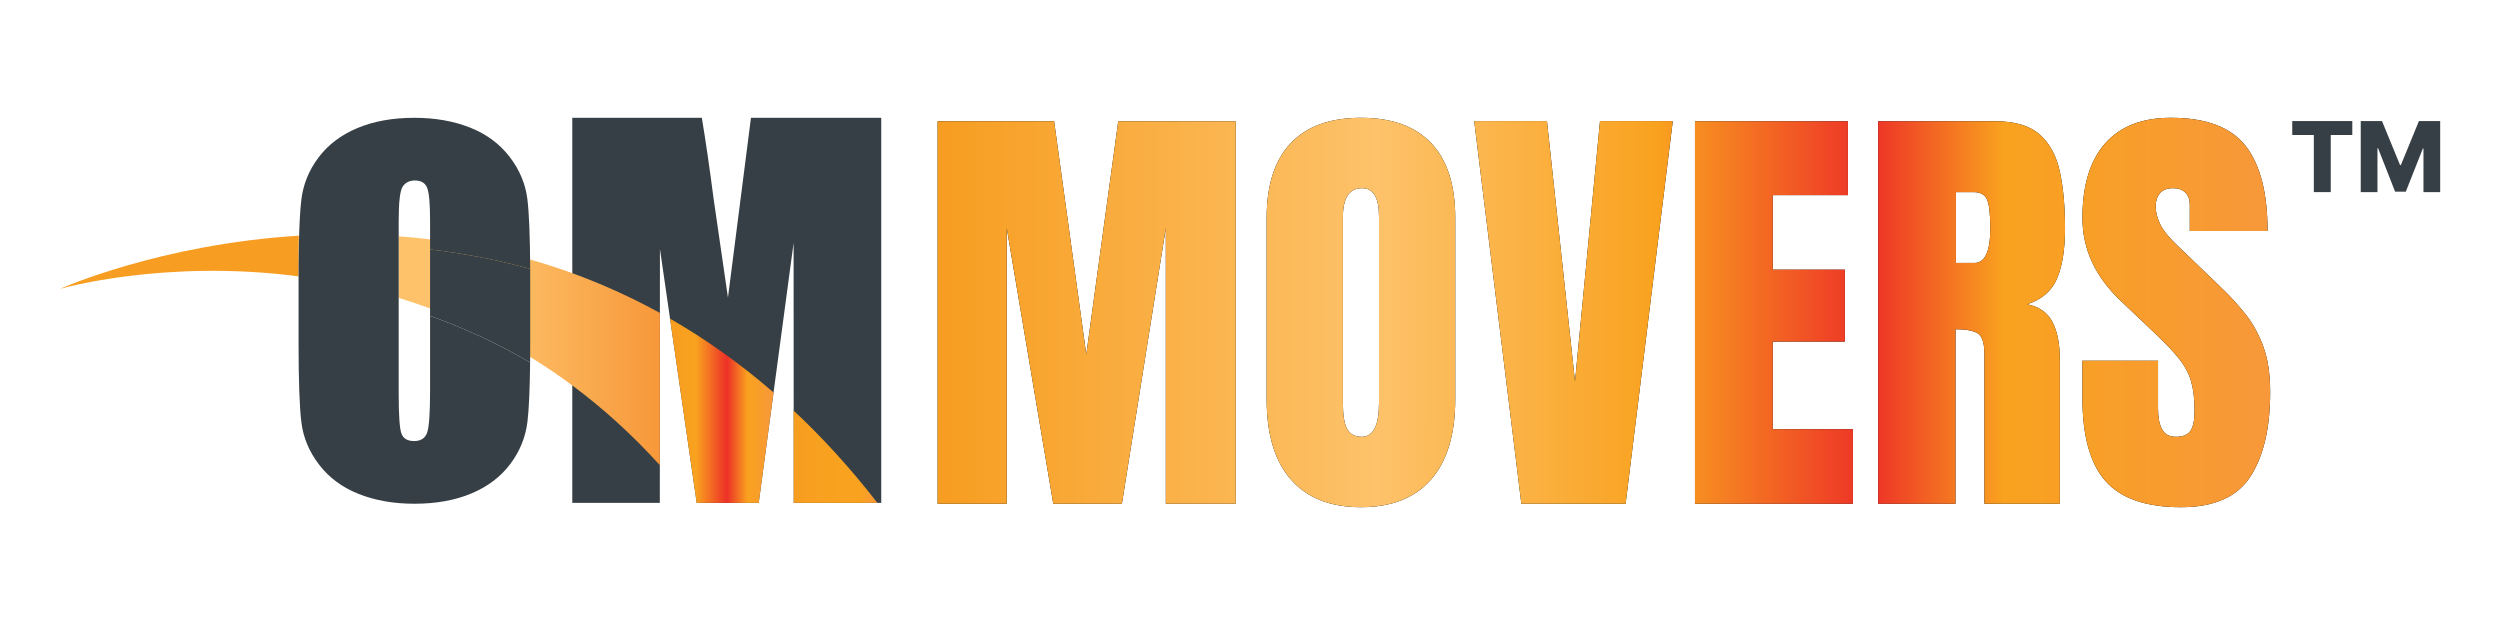
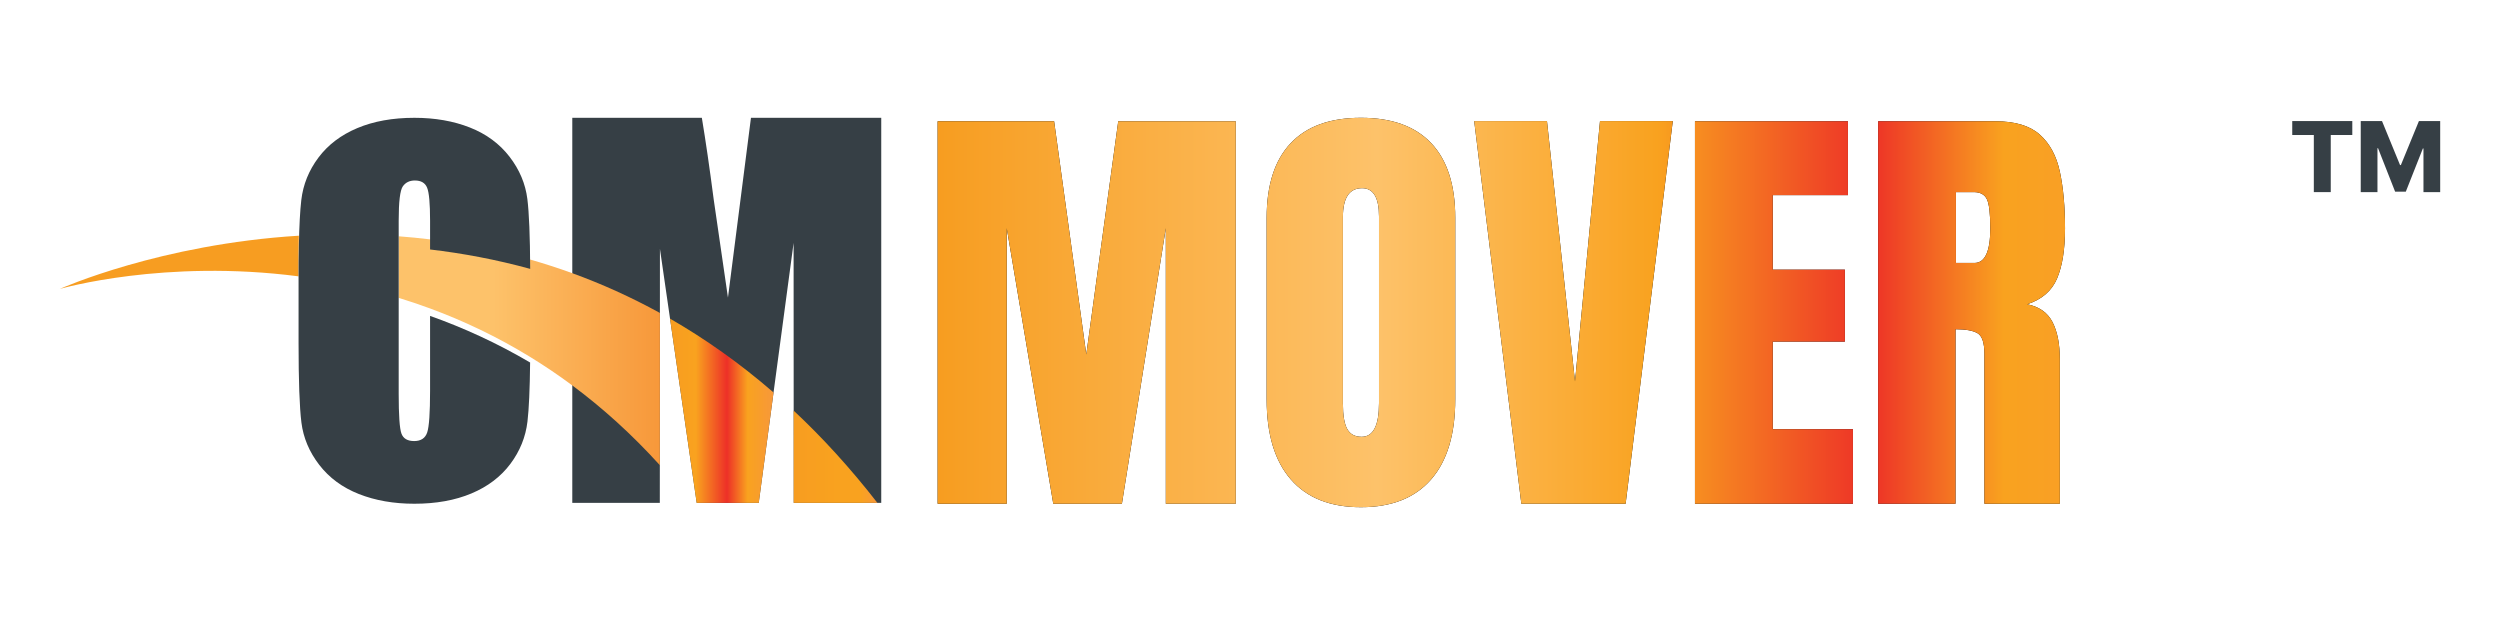
<svg xmlns="http://www.w3.org/2000/svg" id="Layer_1" width="800" height="200" viewBox="0 0 800 200">
  <defs>
    <style>.cls-1{fill:url(#linear-gradient-2);}.cls-2{fill:#f79d21;}.cls-3{fill:url(#linear-gradient-4);}.cls-4{fill:url(#linear-gradient-3);}.cls-5{fill:#363f45;}.cls-6{fill:url(#linear-gradient);}</style>
    <linearGradient id="linear-gradient" x1="127.579" y1="112.236" x2="211.169" y2="112.236" gradientUnits="userSpaceOnUse">
      <stop offset=".363" stop-color="#fdc26a" />
      <stop offset="1" stop-color="#f7983a" />
    </linearGradient>
    <linearGradient id="linear-gradient-2" x1="214.413" y1="131.441" x2="247.535" y2="131.441" gradientUnits="userSpaceOnUse">
      <stop offset="0" stop-color="#f79d20" />
      <stop offset=".25" stop-color="#f9a21f" />
      <stop offset=".55" stop-color="#ed3027" />
      <stop offset=".75" stop-color="#f9a21f" />
      <stop offset="1" stop-color="#f7983a" />
    </linearGradient>
    <linearGradient id="linear-gradient-3" x1="253.977" y1="146.159" x2="280.765" y2="146.159" gradientUnits="userSpaceOnUse">
      <stop offset="0" stop-color="#f79d20" />
      <stop offset=".54" stop-color="#f9a21f" />
      <stop offset=".8" stop-color="#f9a21f" />
      <stop offset="1" stop-color="#f7983a" />
    </linearGradient>
    <linearGradient id="linear-gradient-4" x1="300.045" y1="100" x2="726.458" y2="100" gradientUnits="userSpaceOnUse">
      <stop offset="0" stop-color="#f79d20" />
      <stop offset=".33" stop-color="#fdc26a" />
      <stop offset=".54" stop-color="#f9a21f" />
      <stop offset=".7" stop-color="#ed3027" />
      <stop offset=".8" stop-color="#f9a21f" />
      <stop offset="1" stop-color="#f7983a" />
    </linearGradient>
  </defs>
  <path class="cls-5" d="M240.309,37.694l-7.362,57.539-4.551-31.342c-1.307-10.056-2.573-18.787-3.804-26.197h-41.46v123.22h28.009l.007-12.054.021-48.714.01-20.515,3.233,22.338,8.527,58.946h19.862l4.734-35.318,6.418-47.867.024,53.676.014,29.509h28.009V37.694h-41.691Z" />
  <path class="cls-2" d="M19.141,92.456c.543-.242,32.154-14.309,76.495-17.034-.066,3.285-.097,6.964-.097,11.031v1.978c-42.843-5.588-75.82,3.859-76.398,4.025Z" />
  <path class="cls-6" d="M183.133,87.421c9.319,3.385,18.697,7.583,28.036,12.725l-.021,48.714c-9.015-9.959-18.42-18.396-28.015-25.522-4.464-3.32-8.97-6.352-13.496-9.125-10.643-6.518-21.401-11.594-32.013-15.508-3.365-1.241-6.715-2.365-10.045-3.382v-19.71c3.313.249,6.66.577,10.045.989,10.418,1.269,21.152,3.347,32.037,6.456,4.468,1.276,8.963,2.725,13.472,4.364Z" />
  <path class="cls-1" d="M247.535,125.596l-4.734,35.318h-19.862l-8.527-58.946c11.169,6.418,22.268,14.215,33.123,23.628Z" />
  <path class="cls-4" d="M280.765,160.914h-26.774l-.014-29.509c9.167,8.579,18.133,18.368,26.788,29.509Z" />
-   <path class="cls-5" d="M169.661,86.037c-10.885-2.99-21.619-4.989-32.037-6.21v21.26c10.612,3.765,21.369,8.648,32.013,14.917.021-2.012.031-4.154.031-6.423v-20.278c0-1.121-.004-2.208-.007-3.266Z" />
  <path class="cls-5" d="M137.624,101.087c10.612,3.765,21.369,8.648,32.013,14.917-.09,8.571-.373,14.861-.844,18.872-.584,4.956-2.41,9.479-5.481,13.58-3.071,4.098-7.22,7.247-12.445,9.443-5.225,2.198-11.314,3.296-18.264,3.296-6.598,0-12.521-1.038-17.773-3.113-5.252-2.072-9.475-5.185-12.673-9.333-3.195-4.148-5.097-8.661-5.705-13.543-.609-4.879-.913-13.42-.913-25.623v-20.278c0-3.911.031-7.45.097-10.61.124-6.462.387-11.355.778-14.681.581-4.952,2.407-9.482,5.477-13.58,3.071-4.101,7.22-7.247,12.445-9.446,5.225-2.195,11.314-3.293,18.268-3.293,6.594,0,12.517,1.038,17.77,3.11,5.253,2.075,9.475,5.189,12.673,9.336,3.195,4.147,5.1,8.664,5.709,13.543.553,4.43.854,11.884.906,22.354-10.885-2.99-21.619-4.989-32.037-6.21v-9.19c0-5.514-.315-9.043-.951-10.58-.633-1.537-1.94-2.305-3.918-2.305-1.677,0-2.957.622-3.845,1.866-.889,1.244-1.331,4.919-1.331,11.019v55.344c0,6.881.29,11.126.875,12.739.584,1.61,1.94,2.415,4.073,2.415,2.179,0,3.575-.928,4.184-2.784.609-1.853.913-6.269.913-13.247v-24.017Z" />
  <path d="M300.045,161.194V38.806h37.273l10.292,74.615,10.222-74.615h37.621v122.388h-22.392v-88.175l-14.046,88.175h-21.974l-14.883-88.175v88.175h-22.113Z" />
  <path d="M435.505,162.306c-9.782,0-17.256-2.955-22.424-8.865-5.171-5.912-7.755-14.453-7.755-25.625v-58.135c0-10.476,2.563-18.427,7.686-23.852,5.121-5.424,12.621-8.136,22.494-8.136s17.373,2.712,22.496,8.136c5.123,5.425,7.683,13.376,7.683,23.852v58.135c0,11.173-2.584,19.714-7.753,25.625-5.169,5.911-12.645,8.865-22.427,8.865ZM435.715,139.776c3.709,0,5.563-3.592,5.563-10.779v-59.734c0-6.026-1.809-9.04-5.424-9.04-4.079,0-6.119,3.083-6.119,9.249v59.664c0,3.801.462,6.525,1.39,8.17.926,1.646,2.456,2.469,4.589,2.469Z" />
  <path d="M486.826,161.194l-15.09-122.458h23.296l8.969,83.308,7.997-83.308h23.296l-15.09,122.458h-33.379Z" />
  <path d="M542.387,161.194V38.806h48.956v23.643h-24.061v23.852h23.087v23.018h-23.087v28.024h25.66v23.852h-50.556Z" />
  <path d="M601.008,161.194V38.806h37.551c6.258,0,10.987,1.425,14.186,4.276,3.199,2.851,5.343,6.839,6.433,11.961,1.089,5.123,1.634,11.138,1.634,18.046,0,6.676-.846,12.007-2.539,15.993-1.693,3.988-4.879,6.745-9.562,8.276,3.848.789,6.548,2.701,8.102,5.736,1.554,3.038,2.329,6.966,2.329,11.787v46.312h-24.131v-47.912c0-3.569-.73-5.783-2.19-6.642-1.46-.858-3.813-1.287-7.058-1.287v55.84h-24.756ZM625.904,84.145h5.91c3.384,0,5.077-3.686,5.077-11.056,0-4.774-.37-7.903-1.113-9.388-.741-1.483-2.131-2.225-4.171-2.225h-5.703v22.67Z" />
-   <path d="M697.947,162.306c-11.174,0-19.228-2.781-24.166-8.345-4.938-5.563-7.407-14.418-7.407-26.564v-11.961h24.2v15.299c0,2.828.427,5.041,1.286,6.641s2.353,2.399,4.487,2.399c2.225,0,3.765-.648,4.624-1.947.856-1.298,1.286-3.431,1.286-6.398,0-3.756-.37-6.896-1.111-9.422-.743-2.527-2.029-4.938-3.861-7.232-1.83-2.295-4.369-4.973-7.614-8.032l-10.987-10.431c-8.206-7.741-12.309-16.596-12.309-26.564,0-10.431,2.423-18.381,7.267-23.852,4.844-5.469,11.856-8.205,21.037-8.205,11.218,0,19.18,2.99,23.887,8.97,4.705,5.98,7.058,15.067,7.058,27.26h-24.896v-8.414c0-1.669-.475-2.967-1.425-3.894-.95-.927-2.238-1.391-3.859-1.391-1.948,0-3.373.546-4.277,1.634-.904,1.089-1.355,2.493-1.355,4.207,0,1.716.462,3.57,1.39,5.563.926,1.994,2.759,4.289,5.493,6.885l14.116,13.56c2.828,2.689,5.426,5.528,7.79,8.518,2.364,2.991,4.264,6.467,5.7,10.431,1.438,3.964,2.157,8.797,2.157,14.499,0,11.498-2.122,20.503-6.363,27.016-4.243,6.513-11.625,9.77-22.148,9.77Z" />
  <path class="cls-3" d="M300.045,161.194V38.806h37.273l10.292,74.615,10.222-74.615h37.621v122.388h-22.392v-88.175l-14.046,88.175h-21.974l-14.883-88.175v88.175h-22.113Z" />
  <path class="cls-3" d="M435.505,162.306c-9.782,0-17.256-2.955-22.424-8.865-5.171-5.912-7.755-14.453-7.755-25.625v-58.135c0-10.476,2.563-18.427,7.686-23.852,5.121-5.424,12.621-8.136,22.494-8.136s17.373,2.712,22.496,8.136c5.123,5.425,7.683,13.376,7.683,23.852v58.135c0,11.173-2.584,19.714-7.753,25.625-5.169,5.911-12.645,8.865-22.427,8.865ZM435.715,139.776c3.709,0,5.563-3.592,5.563-10.779v-59.734c0-6.026-1.809-9.04-5.424-9.04-4.079,0-6.119,3.083-6.119,9.249v59.664c0,3.801.462,6.525,1.39,8.17.926,1.646,2.456,2.469,4.589,2.469Z" />
  <path class="cls-3" d="M486.826,161.194l-15.09-122.458h23.296l8.969,83.308,7.997-83.308h23.296l-15.09,122.458h-33.379Z" />
  <path class="cls-3" d="M542.387,161.194V38.806h48.956v23.643h-24.061v23.852h23.087v23.018h-23.087v28.024h25.66v23.852h-50.556Z" />
  <path class="cls-3" d="M601.008,161.194V38.806h37.551c6.258,0,10.987,1.425,14.186,4.276,3.199,2.851,5.343,6.839,6.433,11.961,1.089,5.123,1.634,11.138,1.634,18.046,0,6.676-.846,12.007-2.539,15.993-1.693,3.988-4.879,6.745-9.562,8.276,3.848.789,6.548,2.701,8.102,5.736,1.554,3.038,2.329,6.966,2.329,11.787v46.312h-24.131v-47.912c0-3.569-.73-5.783-2.19-6.642-1.46-.858-3.813-1.287-7.058-1.287v55.84h-24.756ZM625.904,84.145h5.91c3.384,0,5.077-3.686,5.077-11.056,0-4.774-.37-7.903-1.113-9.388-.741-1.483-2.131-2.225-4.171-2.225h-5.703v22.67Z" />
-   <path class="cls-3" d="M697.947,162.306c-11.174,0-19.228-2.781-24.166-8.345-4.938-5.563-7.407-14.418-7.407-26.564v-11.961h24.2v15.299c0,2.828.427,5.041,1.286,6.641s2.353,2.399,4.487,2.399c2.225,0,3.765-.648,4.624-1.947.856-1.298,1.286-3.431,1.286-6.398,0-3.756-.37-6.896-1.111-9.422-.743-2.527-2.029-4.938-3.861-7.232-1.83-2.295-4.369-4.973-7.614-8.032l-10.987-10.431c-8.206-7.741-12.309-16.596-12.309-26.564,0-10.431,2.423-18.381,7.267-23.852,4.844-5.469,11.856-8.205,21.037-8.205,11.218,0,19.18,2.99,23.887,8.97,4.705,5.98,7.058,15.067,7.058,27.26h-24.896v-8.414c0-1.669-.475-2.967-1.425-3.894-.95-.927-2.238-1.391-3.859-1.391-1.948,0-3.373.546-4.277,1.634-.904,1.089-1.355,2.493-1.355,4.207,0,1.716.462,3.57,1.39,5.563.926,1.994,2.759,4.289,5.493,6.885l14.116,13.56c2.828,2.689,5.426,5.528,7.79,8.518,2.364,2.991,4.264,6.467,5.7,10.431,1.438,3.964,2.157,8.797,2.157,14.499,0,11.498-2.122,20.503-6.363,27.016-4.243,6.513-11.625,9.77-22.148,9.77Z" />
  <path class="cls-5" d="M733.519,43.202v-4.464h19.218v4.464h-6.895v18.274h-5.417v-18.274h-6.905Z" />
  <path class="cls-5" d="M755.435,38.738h6.806l5.772,14.078h.267l5.774-14.078h6.805v22.738h-5.351v-13.966h-.188l-5.462,13.822h-3.42l-5.462-13.9h-.189v14.044h-5.351v-22.738Z" />
</svg>